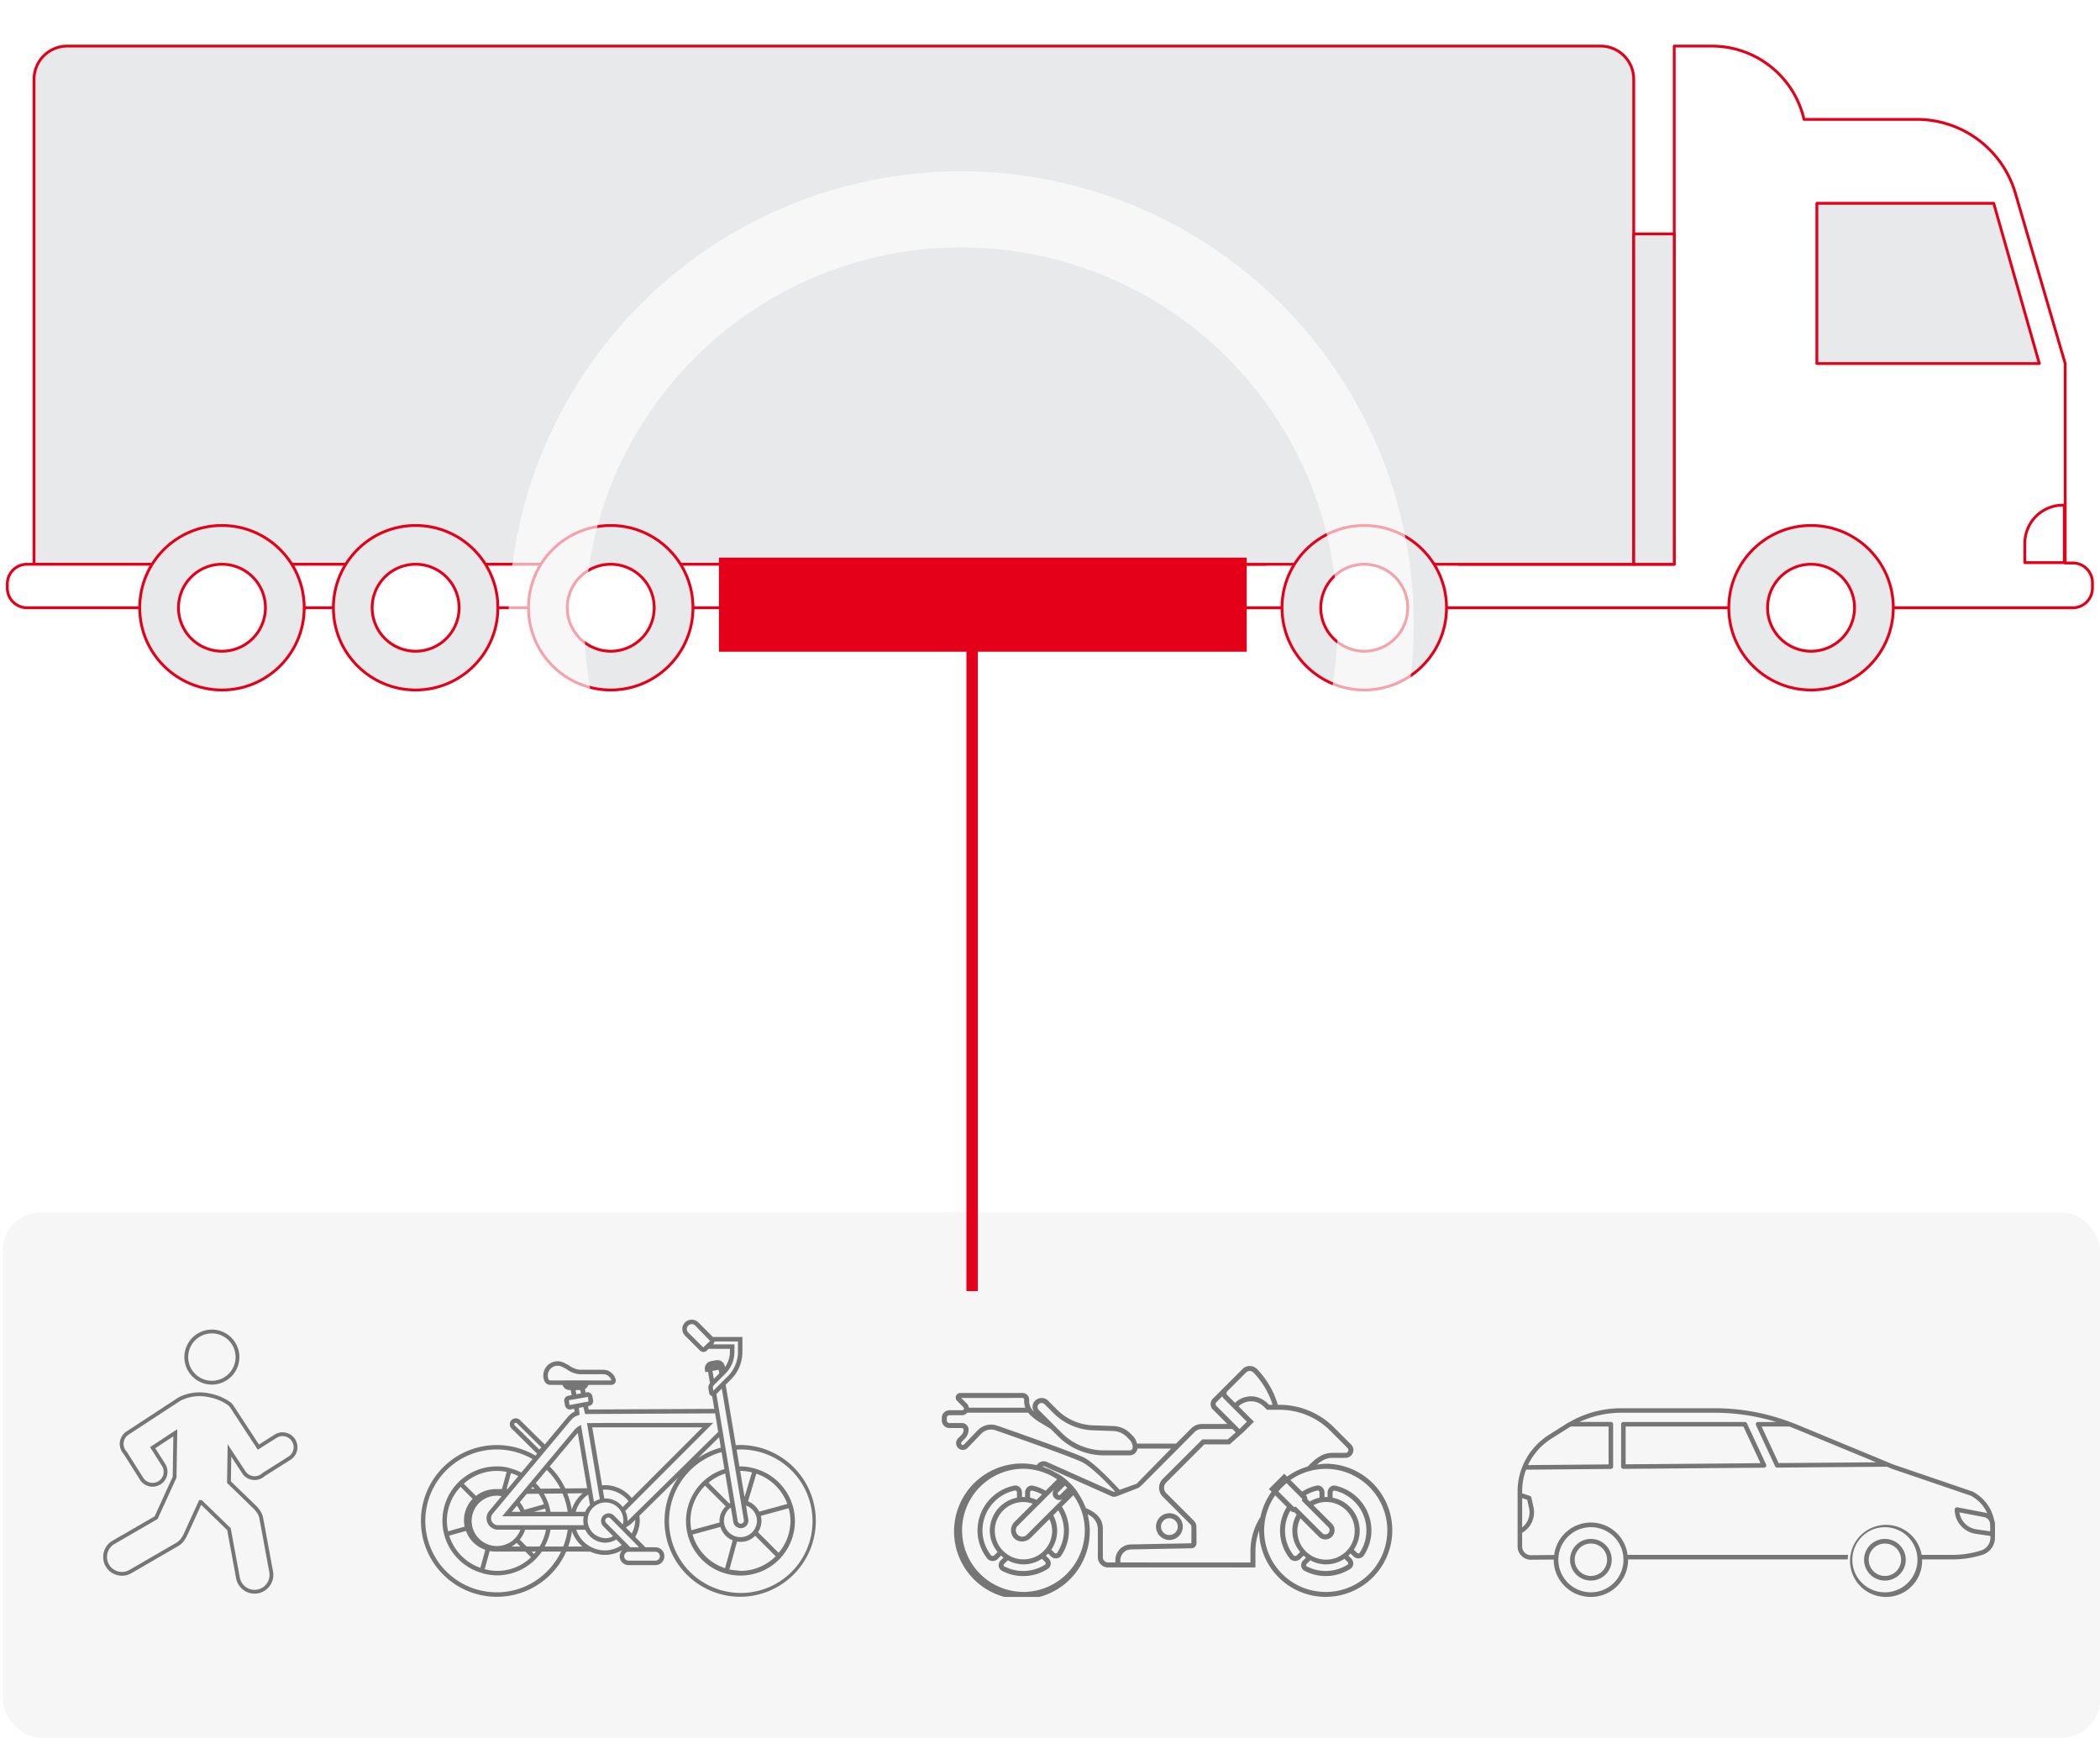
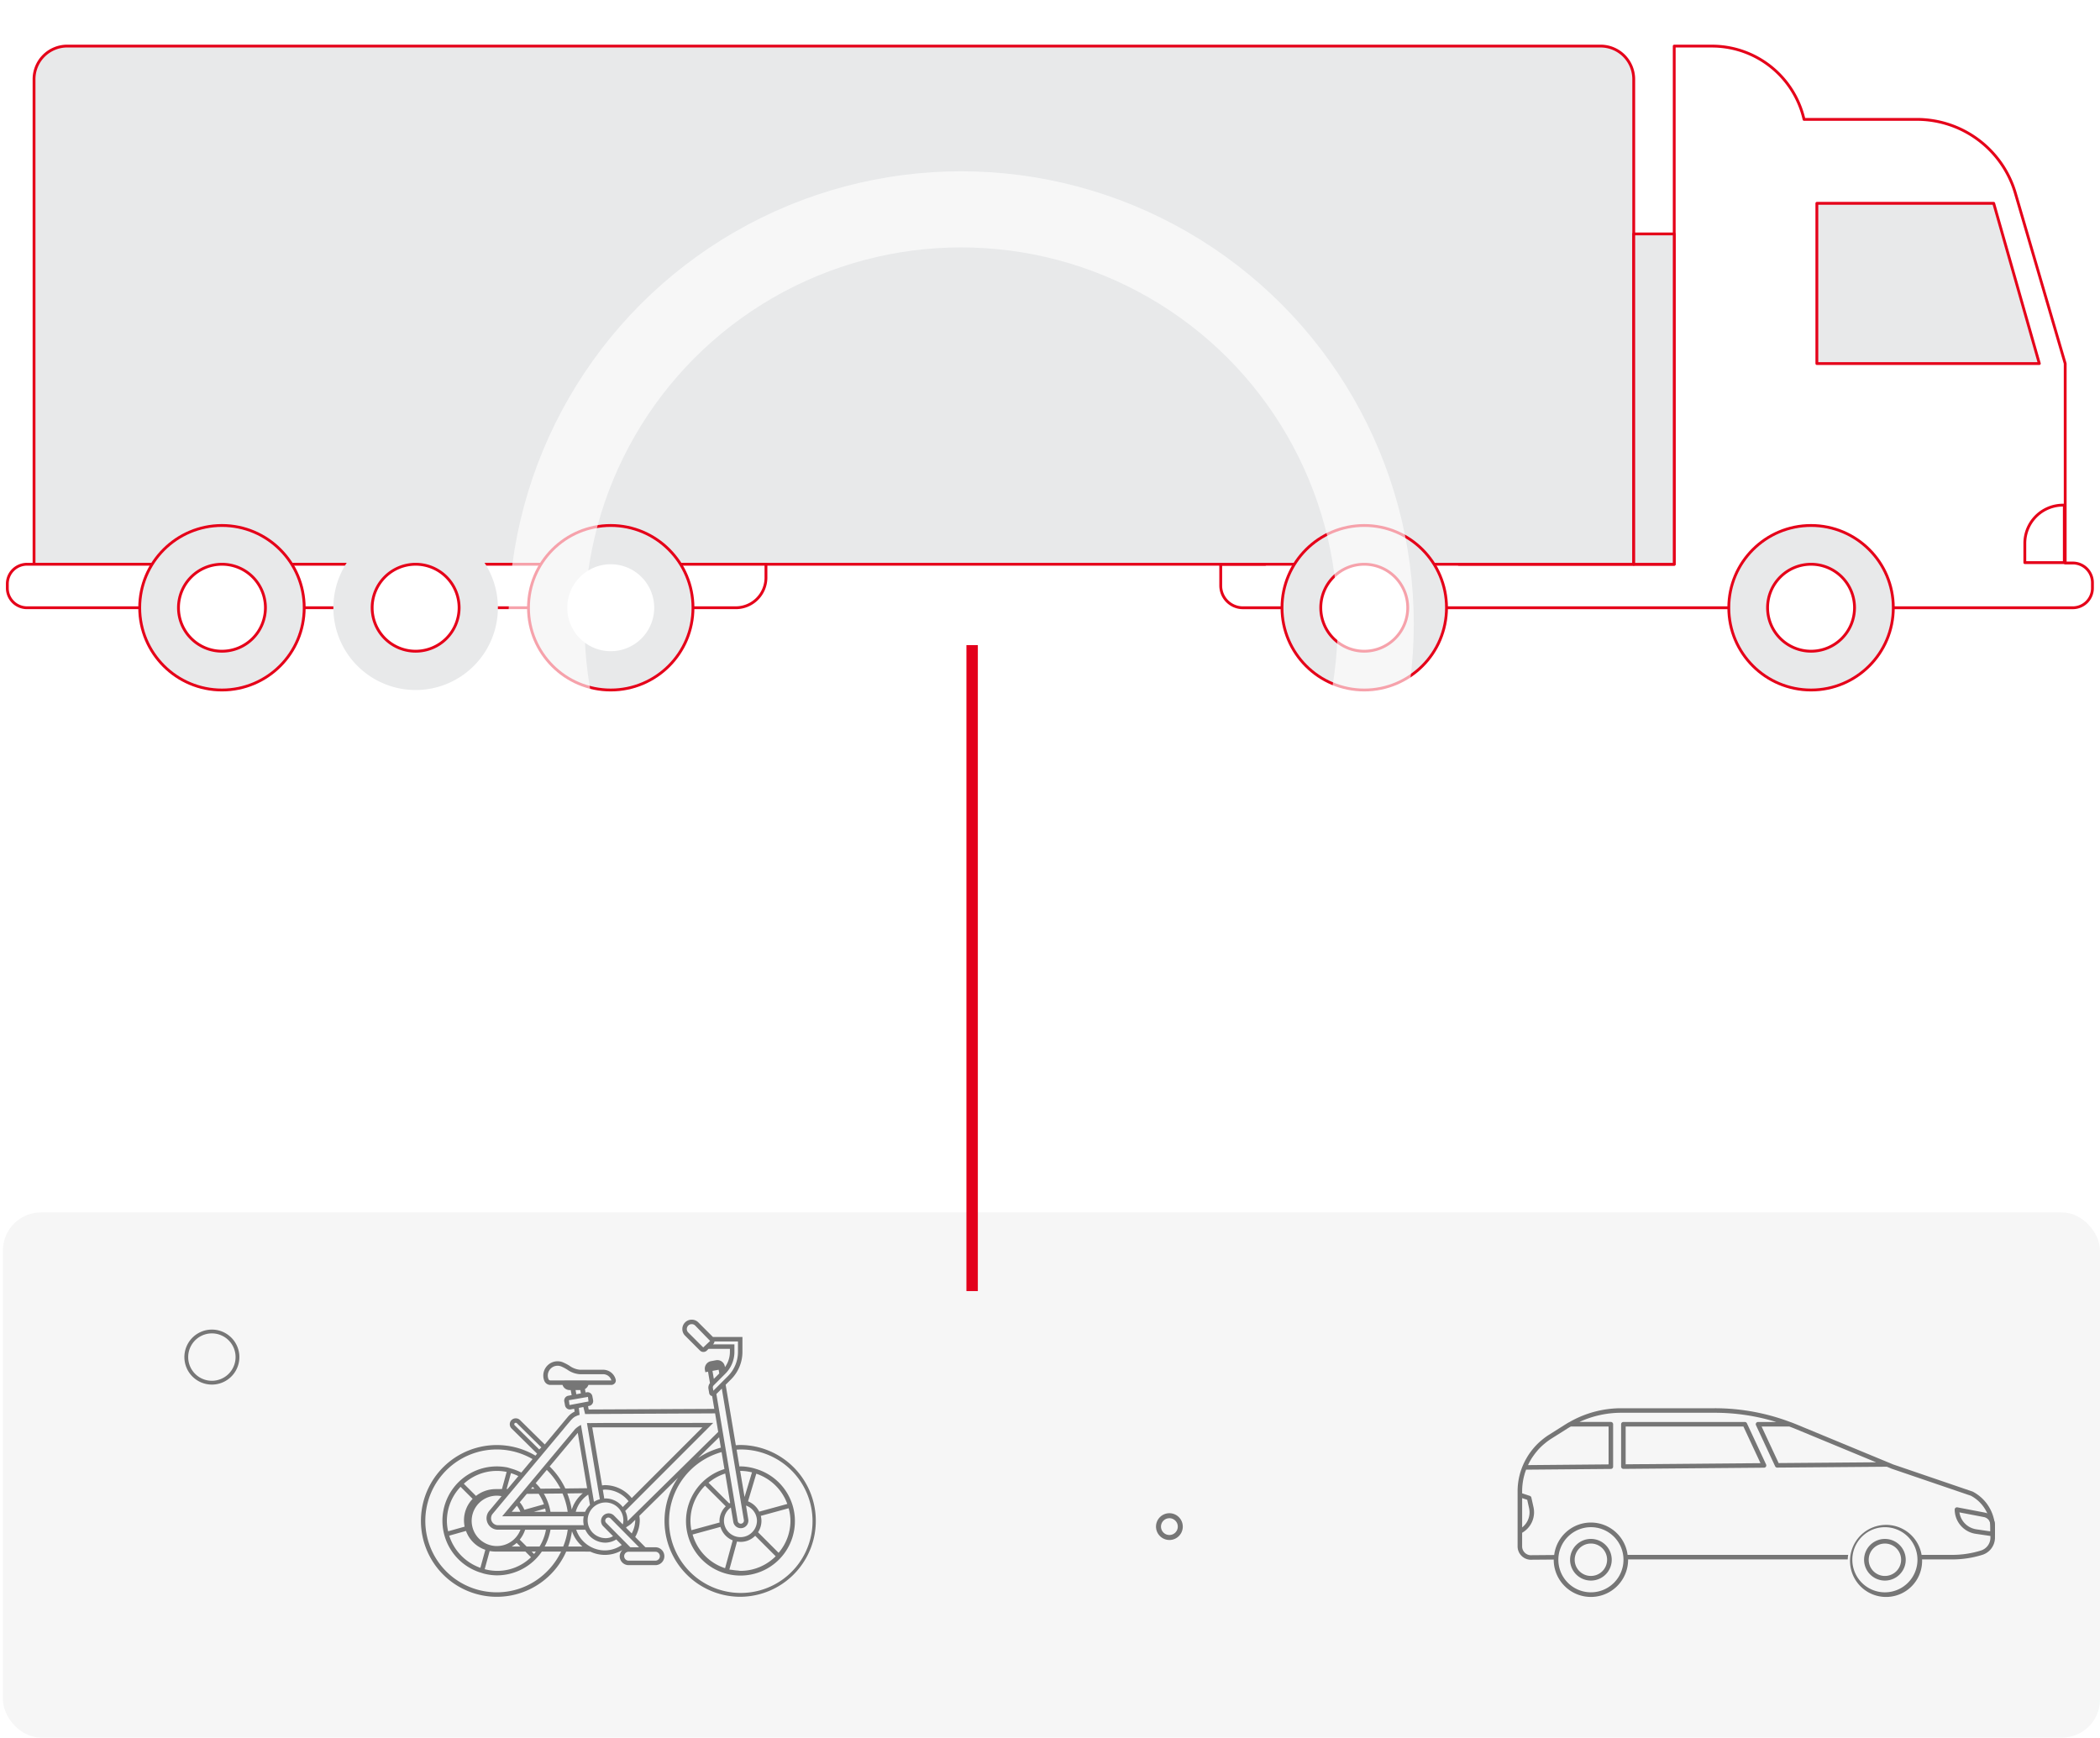
<svg xmlns="http://www.w3.org/2000/svg" width="551.771" height="456.548" viewBox="0 0 551.771 456.548">
  <defs>
    <clipPath id="clip-path">
      <rect id="Rectangle_479" data-name="Rectangle 479" width="551.711" height="173.037" fill="none" />
    </clipPath>
    <filter id="Ellipse_106" x="88.582" y="0" width="327.885" height="327.885" filterUnits="userSpaceOnUse">
      <feOffset dy="10" />
      <feGaussianBlur stdDeviation="15" result="blur" />
      <feFlood flood-opacity="0.161" />
      <feComposite operator="in" in2="blur" />
      <feComposite in="SourceGraphic" />
    </filter>
    <clipPath id="clip-path-3">
      <rect id="Rectangle_502" data-name="Rectangle 502" width="497.248" height="72.855" fill="#767676" />
    </clipPath>
  </defs>
  <g id="Groupe_697" data-name="Groupe 697" transform="translate(-1046.229 -3298.816)">
    <rect id="Rectangle_503" data-name="Rectangle 503" width="551" height="138" rx="10" transform="translate(1047 3617.364)" fill="#f6f6f6" />
    <g id="Groupe_586" data-name="Groupe 586" transform="translate(1046.229 3309)">
      <g id="Groupe_583" data-name="Groupe 583" transform="translate(0 0)">
        <g id="Groupe_582" data-name="Groupe 582" clip-path="url(#clip-path)">
          <path id="Tracé_505" data-name="Tracé 505" d="M285.5,136.184h-2v-52.4L270.41,39.026a26.974,26.974,0,0,0-25.891-19.4H214.879A24.84,24.84,0,0,0,190.685.371h-9.911V136.517H124.166a27.88,27.88,0,0,0-50.872,0H61.618v5.6a5.825,5.825,0,0,0,5.825,5.825H285.5a5.156,5.156,0,0,0,5.159-5.153v-1.442a5.161,5.161,0,0,0-5.159-5.158" transform="translate(259.126 1.557)" fill="#fff" />
          <path id="Tracé_506" data-name="Tracé 506" d="M285.5,136.184h-2v-52.4L270.41,39.026a26.974,26.974,0,0,0-25.891-19.4H214.879A24.84,24.84,0,0,0,190.685.371h-9.911V136.517H124.166a27.88,27.88,0,0,0-50.872,0H61.618v5.6a5.825,5.825,0,0,0,5.825,5.825H285.5a5.156,5.156,0,0,0,5.159-5.153v-1.442A5.161,5.161,0,0,0,285.5,136.184Z" transform="translate(259.126 1.557)" fill="none" stroke="#e50019" stroke-linecap="round" stroke-linejoin="round" stroke-width="0.741" />
          <path id="Tracé_507" data-name="Tracé 507" d="M422.035,136.516H1.718V9.125A8.713,8.713,0,0,1,10.385.37H413.368a8.71,8.71,0,0,1,8.667,8.755Z" transform="translate(7.225 1.553)" fill="#e8e9ea" />
          <path id="Tracé_508" data-name="Tracé 508" d="M422.035,136.516H1.718V9.125A8.713,8.713,0,0,1,10.385.37H413.368a8.71,8.71,0,0,1,8.667,8.755Z" transform="translate(7.225 1.553)" fill="none" stroke="#e50019" stroke-linecap="round" stroke-linejoin="round" stroke-width="0.741" />
          <path id="Tracé_509" data-name="Tracé 509" d="M64.711,46.181A21.613,21.613,0,1,0,86.324,24.568,21.613,21.613,0,0,0,64.711,46.181" transform="translate(272.133 103.314)" fill="#e8e9ea" />
          <ellipse id="Ellipse_99" data-name="Ellipse 99" cx="21.613" cy="21.613" rx="21.613" ry="21.613" transform="translate(336.843 127.883)" fill="none" stroke="#e50019" stroke-linecap="round" stroke-linejoin="round" stroke-width="0.741" />
          <path id="Tracé_510" data-name="Tracé 510" d="M66.668,37.951A11.423,11.423,0,1,0,78.094,26.525,11.428,11.428,0,0,0,66.668,37.951" transform="translate(280.363 111.544)" fill="#fff" />
          <path id="Tracé_511" data-name="Tracé 511" d="M66.668,37.951A11.423,11.423,0,1,0,78.094,26.525,11.428,11.428,0,0,0,66.668,37.951Z" transform="translate(280.363 111.544)" fill="none" stroke="#e50019" stroke-linecap="round" stroke-linejoin="round" stroke-width="0.741" />
        </g>
      </g>
      <path id="Tracé_512" data-name="Tracé 512" d="M138.177,8.306H91.709v42.1h58.456Z" transform="translate(385.667 34.929)" fill="#e8e9ea" />
      <path id="Tracé_513" data-name="Tracé 513" d="M138.177,8.306H91.709v42.1h58.456Z" transform="translate(385.667 34.929)" fill="none" stroke="#e50019" stroke-linecap="round" stroke-linejoin="round" stroke-width="0.741" />
      <rect id="Rectangle_480" data-name="Rectangle 480" width="10.64" height="86.799" transform="translate(429.26 51.273)" fill="#e8e9ea" />
      <rect id="Rectangle_481" data-name="Rectangle 481" width="10.64" height="86.799" transform="translate(429.26 51.273)" fill="none" stroke="#e50019" stroke-linecap="round" stroke-linejoin="round" stroke-width="0.741" />
      <g id="Groupe_585" data-name="Groupe 585" transform="translate(0 0)">
        <g id="Groupe_584" data-name="Groupe 584" clip-path="url(#clip-path)">
          <path id="Tracé_514" data-name="Tracé 514" d="M8.4,26.525H5.534A5.157,5.157,0,0,0,.37,31.678v1.114a5.162,5.162,0,0,0,5.164,5.159H191.776a7.924,7.924,0,0,0,7.923-7.928v-3.5Z" transform="translate(1.556 111.544)" fill="#fff" />
          <path id="Tracé_515" data-name="Tracé 515" d="M8.4,26.525H5.534A5.157,5.157,0,0,0,.37,31.678v1.114a5.162,5.162,0,0,0,5.164,5.159H191.776a7.924,7.924,0,0,0,7.923-7.928v-3.5Z" transform="translate(1.556 111.544)" fill="none" stroke="#e50019" stroke-linecap="round" stroke-linejoin="round" stroke-width="0.741" />
          <path id="Tracé_516" data-name="Tracé 516" d="M7.051,46.181A21.613,21.613,0,1,0,28.664,24.568,21.613,21.613,0,0,0,7.051,46.181" transform="translate(29.652 103.314)" fill="#e8e9ea" />
          <ellipse id="Ellipse_100" data-name="Ellipse 100" cx="21.613" cy="21.613" rx="21.613" ry="21.613" transform="translate(36.706 127.883)" fill="none" stroke="#e50019" stroke-linecap="round" stroke-linejoin="round" stroke-width="0.741" />
          <path id="Tracé_517" data-name="Tracé 517" d="M9.009,37.951A11.423,11.423,0,1,0,20.435,26.525,11.428,11.428,0,0,0,9.009,37.951" transform="translate(37.886 111.544)" fill="#fff" />
          <path id="Tracé_518" data-name="Tracé 518" d="M9.009,37.951A11.423,11.423,0,1,0,20.435,26.525,11.428,11.428,0,0,0,9.009,37.951Z" transform="translate(37.886 111.544)" fill="none" stroke="#e50019" stroke-linecap="round" stroke-linejoin="round" stroke-width="0.741" />
          <path id="Tracé_519" data-name="Tracé 519" d="M16.827,46.181A21.615,21.615,0,1,0,38.44,24.568,21.613,21.613,0,0,0,16.827,46.181" transform="translate(70.764 103.314)" fill="#e8e9ea" />
-           <ellipse id="Ellipse_101" data-name="Ellipse 101" cx="21.613" cy="21.613" rx="21.613" ry="21.613" transform="translate(87.593 127.883)" fill="none" stroke="#e50019" stroke-linecap="round" stroke-linejoin="round" stroke-width="0.741" />
          <path id="Tracé_520" data-name="Tracé 520" d="M18.785,37.951A11.423,11.423,0,1,0,30.211,26.525,11.428,11.428,0,0,0,18.785,37.951" transform="translate(78.998 111.544)" fill="#fff" />
          <path id="Tracé_521" data-name="Tracé 521" d="M18.785,37.951A11.423,11.423,0,1,0,30.211,26.525,11.428,11.428,0,0,0,18.785,37.951Z" transform="translate(78.998 111.544)" fill="none" stroke="#e50019" stroke-linecap="round" stroke-linejoin="round" stroke-width="0.741" />
          <path id="Tracé_522" data-name="Tracé 522" d="M26.676,46.181A21.613,21.613,0,1,0,48.289,24.568,21.613,21.613,0,0,0,26.676,46.181" transform="translate(112.182 103.314)" fill="#e8e9ea" />
          <ellipse id="Ellipse_102" data-name="Ellipse 102" cx="21.613" cy="21.613" rx="21.613" ry="21.613" transform="translate(138.857 127.883)" fill="none" stroke="#e50019" stroke-linecap="round" stroke-linejoin="round" stroke-width="0.741" />
          <path id="Tracé_523" data-name="Tracé 523" d="M28.633,37.951A11.423,11.423,0,1,0,40.059,26.525,11.428,11.428,0,0,0,28.633,37.951" transform="translate(120.412 111.544)" fill="#fff" />
-           <path id="Tracé_524" data-name="Tracé 524" d="M28.633,37.951A11.423,11.423,0,1,0,40.059,26.525,11.428,11.428,0,0,0,28.633,37.951Z" transform="translate(120.412 111.544)" fill="none" stroke="#e50019" stroke-linecap="round" stroke-linejoin="round" stroke-width="0.741" />
          <path id="Tracé_525" data-name="Tracé 525" d="M87.263,46.181a21.613,21.613,0,1,0,21.613-21.613A21.613,21.613,0,0,0,87.263,46.181" transform="translate(366.972 103.314)" fill="#e8e9ea" />
          <ellipse id="Ellipse_103" data-name="Ellipse 103" cx="21.613" cy="21.613" rx="21.613" ry="21.613" transform="translate(454.237 127.883)" fill="none" stroke="#e50019" stroke-linecap="round" stroke-linejoin="round" stroke-width="0.741" />
          <path id="Tracé_526" data-name="Tracé 526" d="M89.221,37.951a11.423,11.423,0,1,0,11.426-11.426A11.428,11.428,0,0,0,89.221,37.951" transform="translate(375.206 111.544)" fill="#fff" />
          <path id="Tracé_527" data-name="Tracé 527" d="M89.221,37.951a11.423,11.423,0,1,0,11.426-11.426A11.428,11.428,0,0,0,89.221,37.951Z" transform="translate(375.206 111.544)" fill="none" stroke="#e50019" stroke-linecap="round" stroke-linejoin="round" stroke-width="0.741" />
          <path id="Tracé_528" data-name="Tracé 528" d="M102.206,38.642H112.58v-15.1h-.344a10.032,10.032,0,0,0-10.031,10.031Z" transform="translate(429.813 98.995)" fill="#fff" />
          <path id="Tracé_529" data-name="Tracé 529" d="M102.206,38.642H112.58v-15.1h-.344a10.032,10.032,0,0,0-10.031,10.031Z" transform="translate(429.813 98.995)" fill="none" stroke="#e50019" stroke-linecap="round" stroke-linejoin="round" stroke-width="0.741" />
        </g>
      </g>
-       <rect id="Rectangle_483" data-name="Rectangle 483" width="138.671" height="24.715" transform="translate(188.902 136.328)" fill="#e50019" />
    </g>
    <g transform="matrix(1, 0, 0, 1, 1046.23, 3298.82)" filter="url(#Ellipse_106)">
      <g id="Ellipse_106-2" data-name="Ellipse 106" transform="translate(133.58 35)" fill="none" stroke="#fff" stroke-width="20" opacity="0.634">
        <ellipse cx="118.943" cy="118.943" rx="118.943" ry="118.943" stroke="none" />
        <ellipse cx="118.943" cy="118.943" rx="108.943" ry="108.943" fill="none" />
      </g>
    </g>
    <g id="Groupe_599" data-name="Groupe 599" transform="translate(1073.16 3645.546)">
      <g id="Groupe_598" data-name="Groupe 598" transform="translate(0 0)" clip-path="url(#clip-path-3)">
        <path id="Tracé_569" data-name="Tracé 569" d="M13.964,14.435A6.725,6.725,0,1,0,7.011,7.947,6.724,6.724,0,0,0,13.964,14.435Z" transform="translate(15.009 2.12)" fill="none" stroke="#767676" stroke-linecap="round" stroke-linejoin="round" stroke-width="1" />
-         <path id="Tracé_570" data-name="Tracé 570" d="M49.734,18.274a3.412,3.412,0,0,0-4.722-.987l-4.481,2.834L33.568,9.486a3.4,3.4,0,0,0-1.031-1.012A13.742,13.742,0,0,0,27.589,6.5a11.776,11.776,0,0,0-7.437.817c-.214.107-.383.2-.5.267l-13.5,8.839a3.409,3.409,0,0,0-.987,4.722,3.443,3.443,0,0,0,.377.471l4.336,6.856A3.411,3.411,0,1,0,15.59,24.74L12.756,20.26l5.951-3.9-.189,11.663L13.66,38.657,2.39,45.183A4.435,4.435,0,0,0,6.883,52.83l12.358-7.158a4.4,4.4,0,0,0,1.637-1.694,4.523,4.523,0,0,0,.468-.8l3.946-8.641.163.006L32.8,41.676l2.366,12.807a4.434,4.434,0,1,0,8.71-1.665L41.288,38.776a4.439,4.439,0,0,0-1.046-2.115,4.39,4.39,0,0,0-.6-.707L32.8,29.315l.135-8.33L36.7,26.726a3.411,3.411,0,0,0,4.722.983,3.523,3.523,0,0,0,.474-.377L48.748,23A3.411,3.411,0,0,0,49.734,18.274Z" transform="translate(0.428 13.369)" fill="none" stroke="#767676" stroke-miterlimit="10" stroke-width="1" />
        <path id="Tracé_571" data-name="Tracé 571" d="M164.871,23.3a.415.415,0,0,1-.088-.006l-4.4-.644a6.471,6.471,0,0,1-5.5-6.363.6.6,0,0,1,.71-.588l7.183,1.373a3.315,3.315,0,0,1,2.686,3.249v2.382a.6.6,0,0,1-.6.6m-8.735-6.281a5.269,5.269,0,0,0,4.421,4.446l3.717.547v-1.69a2.114,2.114,0,0,0-1.716-2.074Z" transform="translate(331.779 33.614)" fill="#767676" />
        <path id="Tracé_572" data-name="Tracé 572" d="M128.194,29.281a5.473,5.473,0,1,0-5.47-5.473,5.48,5.48,0,0,0,5.47,5.473m0-9.731a4.257,4.257,0,1,1-4.257,4.257,4.262,4.262,0,0,1,4.257-4.257" transform="translate(262.88 39.272)" fill="#767676" />
        <path id="Tracé_573" data-name="Tracé 573" d="M152.782,18.335a5.473,5.473,0,1,0,5.473,5.473,5.48,5.48,0,0,0-5.473-5.473m0,9.731a4.257,4.257,0,1,1,4.258-4.257,4.261,4.261,0,0,1-4.258,4.257" transform="translate(315.543 39.274)" fill="#767676" />
        <path id="Tracé_574" data-name="Tracé 574" d="M237.9,29.306,217.033,22.18,191.717,11.7q-.815-.335-1.64-.644l-.057-.009a56.083,56.083,0,0,0-19.892-3.638H145.555a27.342,27.342,0,0,0-13.671,3.676c-.019.009-.041.006-.06.016-.292.17-.584.342-.873.525l-4.421,2.787a17.431,17.431,0,0,0-2.008,1.5c-.1.088-.211.17-.311.261a17.63,17.63,0,0,0-1.624,1.662c-.113.132-.223.264-.333.4a17.309,17.309,0,0,0-1.351,1.91c-.063.1-.119.211-.182.317a17.263,17.263,0,0,0-2.385,8.807V43.693a3.526,3.526,0,0,0,3.265,3.522l6.231-.05-.006.053a9.772,9.772,0,1,0,19.544,0l-.006-.085h57.71a9.974,9.974,0,0,1,.123-1.194H147.239a9.72,9.72,0,0,0-19.289.031l-6.3.053a2.33,2.33,0,0,1-2.121-2.331V40.127a6.2,6.2,0,0,0,2.985-6.73l-.562-2.517a.6.6,0,0,0-.393-.44l-2.03-.676v-.5a16.4,16.4,0,0,1,.707-4.76c.1-.324.22-.638.336-.955l22.274-.192a.6.6,0,0,0,.591-.6V11.613a.6.6,0,0,0-.6-.6h-8.254A26.179,26.179,0,0,1,145.555,8.6h24.574a54.955,54.955,0,0,1,16.153,2.416h-4.77a.6.6,0,0,0-.54.851l5.034,10.8a.592.592,0,0,0,.54.342h0l28.809-.233,1.251.518,20.819,7.1a9.694,9.694,0,0,1,5.147,8.572v2.419a3.563,3.563,0,0,1-2.517,3.415,25.365,25.365,0,0,1-7.513,1.137h-8.056a9.469,9.469,0,1,0,.129,1.279c0-.028-.009-.057-.009-.085h7.937a26.478,26.478,0,0,0,7.868-1.191,4.753,4.753,0,0,0,3.356-4.556V38.968a10.9,10.9,0,0,0-5.869-9.662M137.6,38.66a8.557,8.557,0,1,1-8.556,8.559A8.569,8.569,0,0,1,137.6,38.66m-16.735-7.192.484,2.187a5.014,5.014,0,0,1-1.816,5.062V31.025ZM142.243,12.21v9.954l-21.165.185.072-.16a16.322,16.322,0,0,1,1-1.794c.066-.1.141-.2.214-.308a16.444,16.444,0,0,1,1.065-1.4c.094-.113.185-.229.283-.339a16.706,16.706,0,0,1,1.408-1.382c.123-.107.248-.207.374-.311a15.991,15.991,0,0,1,1.678-1.232l4.421-2.787c.239-.151.487-.283.729-.424Zm70.281,9.4-25.6.207-4.477-9.605h7.277c.512.195,1.027.383,1.536.594Zm2.322,34.167a8.557,8.557,0,1,1,8.556-8.556,8.568,8.568,0,0,1-8.556,8.556" transform="translate(253.479 15.864)" fill="#767676" />
        <path id="Tracé_575" data-name="Tracé 575" d="M159.5,8.555H127.589a.6.6,0,0,0-.6.6V20.281a.6.6,0,0,0,.6.6h.006l36.954-.314a.594.594,0,0,0,.534-.848L160.043,8.9a.6.6,0,0,0-.54-.346M128.186,19.678V9.749h30.937l4.487,9.63Z" transform="translate(272.023 18.325)" fill="#767676" />
        <path id="Tracé_576" data-name="Tracé 576" d="M39.624,9.467a5.974,5.974,0,0,1,.864-.61,6.184,6.184,0,0,0-.864.61" transform="translate(84.876 18.972)" fill="#767676" />
        <path id="Tracé_577" data-name="Tracé 577" d="M39.52,18.067c-.053.267-.132.518-.195.779l-.075.3c-.069.267-.123.544-.2.8a19.056,19.056,0,0,0,.471-1.888" transform="translate(83.645 38.7)" fill="#767676" />
        <path id="Tracé_578" data-name="Tracé 578" d="M49.2,17.071c.016.245.044.506.079.764-.035-.251-.06-.506-.079-.764" transform="translate(105.397 36.567)" fill="#767676" />
        <path id="Tracé_579" data-name="Tracé 579" d="M110.567,72.814a19.943,19.943,0,0,0,0-39.885c-.286,0-.575.019-.855.038-.107.006-.214.013-.32.022h-.038l-.006-.035L106.684,17.1l.016-.016,1.423-1.423a10.211,10.211,0,0,0,2.969-7.17V4.553h-7.748L99.511.72A2.447,2.447,0,0,0,97.767,0H97.76A2.462,2.462,0,0,0,95.3,2.463a2.437,2.437,0,0,0,.723,1.744l3.9,3.9a1.293,1.293,0,0,0,1.829,0l.44-.437H107.8v.82a6.937,6.937,0,0,1-1.241,3.906l-.053.079-.041-.211a1.994,1.994,0,0,0-.845-1.295,1.957,1.957,0,0,0-1.1-.342h-.035a2.175,2.175,0,0,0-.346.031l-1.3.242a2,2,0,0,0-1.6,2.322l.1.581.713-.129.009.041.5,2.95-.013.013a1.953,1.953,0,0,0-.393,1.452l.2,1.169a.939.939,0,0,0,.65.748c.035.009.069.009.1.016l.025.006.006.025.559,3.346-.044,0-32.963.16-.16-.88.3-.057a1.3,1.3,0,0,0,1.027-1.511l-.195-1.04a1.291,1.291,0,0,0-.55-.833,1.24,1.24,0,0,0-.958-.195l-.277.053-.009-.038-.154-.861.022-.013a2.008,2.008,0,0,0,.88-1.046l.009-.028H76.6a1.257,1.257,0,0,0,.987-.474,1.11,1.11,0,0,0,.2-.965,3.4,3.4,0,0,0-3.3-2.554h-6.14a5.548,5.548,0,0,1-2.7-1.049,12.179,12.179,0,0,0-1.782-.927,3.684,3.684,0,0,0-1.342-.251,3.762,3.762,0,0,0-3.758,3.758,3.641,3.641,0,0,0,.308,1.47,1.732,1.732,0,0,0,1.615.993h3.139l.009.028A1.94,1.94,0,0,0,65.664,18.5h.308l.006.031.239,1.295-.908.17a1.3,1.3,0,0,0-1.027,1.511l.2,1.037A1.3,1.3,0,0,0,65.752,23.6a1.219,1.219,0,0,0,.236-.022l.883-.167.009.038.126.7-.025.016a5.381,5.381,0,0,0-1.76,1.367l-6.064,7.258-.028-.028-6.485-6.391a1.6,1.6,0,0,0-2.221,0,1.559,1.559,0,0,0,0,2.215l6.715,6.62-.022.028-.408.49-.031-.016a19.935,19.935,0,1,0,8.1,25.253l.013-.025,6.325.006a9.066,9.066,0,0,0,3.833.867,8.879,8.879,0,0,0,4.4-1.175l.182-.1-.132.16a2.31,2.31,0,0,0-.556,1.461A2.349,2.349,0,0,0,81.189,64.5h7.038a2.349,2.349,0,1,0,0-4.7H85.6l-.013-.013-2.668-2.693.016-.025a8.979,8.979,0,0,0,1.178-4.43,6.074,6.074,0,0,0-.072-.8c-.009-.088-.022-.179-.035-.27v-.016l.013-.016L94.179,41.519l-.211.317a19.925,19.925,0,0,0,16.6,30.977m-7.993-67.2L100.783,7.3,96.859,3.375a1.287,1.287,0,0,1,.911-2.2,1.285,1.285,0,0,1,.908.377L102.6,5.59Zm8.9,47.043a.823.823,0,0,1-.676.943.7.7,0,0,1-.141.013.8.8,0,0,1-.468-.154.81.81,0,0,1-.333-.531l-5.612-33.391.016-.013,1.408-1.408.013.075Zm.556-3.811.063.025a4.276,4.276,0,0,1,2.815,4,4.338,4.338,0,0,1-8.675,0A4.269,4.269,0,0,1,108,49.393l.053-.038.013.063.622,3.708a1.992,1.992,0,0,0,1.961,1.665,2.18,2.18,0,0,0,.339-.028,1.99,1.99,0,0,0,1.637-2.3Zm-4.191-.676a.635.635,0,0,1-.094.044.6.6,0,0,0-.1.05l-.028.019-.019-.025-5.411-5.411.035-.028a12.994,12.994,0,0,1,4.3-2.379l.041-.013.009.044,1.295,7.685Zm-1.125.877-.028.028a5.363,5.363,0,0,0-1.631,3.8,1.343,1.343,0,0,0,.022.223c.006.053.016.107.019.163l0,.031-7.412,2.027-.009-.041a13.24,13.24,0,0,1-.242-2.4,13.048,13.048,0,0,1,3.814-9.234l.028-.028Zm-8.675,7.393,7.277-1.989.009.035a5.5,5.5,0,0,0,3.177,3.491l.028.013-2,7.315-.041-.016a13.084,13.084,0,0,1-8.48-8.8l-.013-.038Zm9.63,9.175,2-7.321.031.006a5.291,5.291,0,0,0,4.713-1.489l.028-.028,5.385,5.382-.028.028A13.049,13.049,0,0,1,110.567,66c-.226,0-.484-.072-.713-.085a13.1,13.1,0,0,1-1.458-.173c-.242-.041-.456-.028-.7-.082l-.041-.009Zm7.525-9.756.013-.028a5.46,5.46,0,0,0,.88-2.96,5.391,5.391,0,0,0-.163-1.282l-.009-.038.038-.009,7.277-1.992.009.041a12.684,12.684,0,0,1,.468,3.28,12.944,12.944,0,0,1-3.086,8.355l-.028.031Zm7.641-7.425-7.34,2.011-.013-.031a5.5,5.5,0,0,0-2.891-2.661l-.031-.016.013-.035,2.159-7.23.038.016a13.052,13.052,0,0,1,8.094,7.9l.016.038Zm-9.247-8.273-1.942,6.429-1.15-6.853h.047l.028,0a12.9,12.9,0,0,1,2.988.377l.041.009Zm-8.169-6.535-.038.009a19.886,19.886,0,0,0-5.634,2.507l-.324.211,5.539-5.455.013.075Zm-2.155-20.175,1.571-.289.009.041.154.93-.013.016-1.408,1.408-.016-.075-.339-2.023Zm.182,5.216-.123-.732a.792.792,0,0,1,.22-.679l3.092-3.095a8.1,8.1,0,0,0,2.35-5.675v-2h-5.624l.066-.069a1.2,1.2,0,0,0,.317-.657l.006-.031h6.168V8.487a9.023,9.023,0,0,1-2.624,6.334ZM64.307,15.958a.092.092,0,0,1-.044.016H60.694a.567.567,0,0,1-.534-.286,2.456,2.456,0,0,1-.211-1,2.585,2.585,0,0,1,2.58-2.58,2.505,2.505,0,0,1,.917.173,10.424,10.424,0,0,1,1.577.826l.022.009a6.476,6.476,0,0,0,3.305,1.219h6.14a2.231,2.231,0,0,1,2.149,1.587l.016.05H70.189a.052.052,0,0,1-.035-.013Zm4.339,3.412-1.2.226-.009-.038L67.251,18.5h1.235Zm-2.872,3.048-.031.006a.087.087,0,0,1-.05-.016.144.144,0,0,1-.06-.082l-.138-1.166.038-.006,4.971-.861.006.044.138,1.163-.038.006ZM51.252,27.744a.365.365,0,0,1-.113-.27.352.352,0,0,1,.113-.264.41.41,0,0,1,.566,0l6.435,6.344L57.7,34.1l-.028-.025ZM63.418,60.99a18.959,18.959,0,0,1-6.774,7.676,18.5,18.5,0,0,1-10.067,2.969A18.764,18.764,0,1,1,55.9,36.611l.044.025-.031.035-2.922,3.5-.028-.016a14.221,14.221,0,0,0-2.344-.943l-1.207-.368a14.5,14.5,0,0,0-2.834-.286,14.276,14.276,0,0,0-4.688,27.773l1.2.374a14.153,14.153,0,0,0,3.485.478,14.331,14.331,0,0,0,11.8-6.231l.009-.019h5.062ZM44.145,53.456a2.985,2.985,0,0,0,2.724,1.731h5.894l-.019.053a6.618,6.618,0,1,1-6.168-8.993,6.932,6.932,0,0,1,1.159.116l.066.013-.041.05-3.2,3.824a2.991,2.991,0,0,0-.418,3.2m10.24,6.152L52.578,57.8l.022-.025a8.13,8.13,0,0,0,1.386-2.558l.009-.028h5.473l-.006.047A13.028,13.028,0,0,1,57.8,59.589l-.013.019Zm2.435,1.326-.05.066c-.063.075-.119.157-.176.236a3.346,3.346,0,0,1-.223.3l-.028.031-.031-.031-.6-.6ZM38.09,54.348l.006.035-.035.013-4.3,1.21-.006-.041a12.561,12.561,0,0,1-.317-2.693A13.057,13.057,0,0,1,37,43.948l.028-.031.025.028L40.2,47.087l-.025.025a8.1,8.1,0,0,0-2.243,5.6,8.21,8.21,0,0,0,.163,1.634m-4,2.391,4.361-1.229.013.035A8.169,8.169,0,0,0,43.5,60.459l.038.013-.013.035-1.288,4.7-.041-.016a13.24,13.24,0,0,1-8.135-8.4l-.013-.038Zm9.288,8.782,1.295-4.735.035.006a8.276,8.276,0,0,0,1.445.141h7.9l1.483,1.489-.028.025a12.681,12.681,0,0,1-12.1,3.123l-.041-.009Zm7.082-5.913.119-.072a7.97,7.97,0,0,0,1.159-.855l.028-.025.025.025.927.927ZM46.14,44.52a8.393,8.393,0,0,0-5.027,1.766l-.025.022-3.2-3.2.035-.028a12.828,12.828,0,0,1,11.176-3.085l.044.009-.013.041L47.906,44.5h-.028Zm3.007-.079,1.122-4.107.041.009a12.058,12.058,0,0,1,1.857.738l.044.019-.031.041-2.8,3.349h-.245Zm16.034,10.79a18.2,18.2,0,0,1-1.169,4.352L64,59.608H59.129l.028-.06a14.686,14.686,0,0,0,1.5-4.33l.006-.031h4.525Zm.135,4.377.019-.053c.2-.55.364-1.125.512-1.706l.075-.3c.141-.591.264-1.194.355-1.81l.025-.154.053.145a9.162,9.162,0,0,0,2.62,3.814l.079.069Zm14.029-.377a7.813,7.813,0,0,1-4.4,1.4,7.989,7.989,0,0,1-7.516-5.392l-.019-.05h2.4l.013.022a5.825,5.825,0,0,0,5.26,3.381,5.573,5.573,0,0,0,2.831-.826l.025-.016.022.022,1.42,1.436ZM52.609,48l-.022-.025.022-.022,1.822-2.184.016,0,3.1-.028.013.016a13.167,13.167,0,0,1,1.361,2.718l.016.038-.044.013L53.8,49.955l-.013-.031A7.574,7.574,0,0,0,52.609,48m.135,2.492H50.485l.05-.066,1.295-1.546.028.041a6.608,6.608,0,0,1,.864,1.518Zm2.8-6.058.427-.506.031.031c.053.06.113.113.17.17.079.075.157.151.233.233l.053.066Zm7.695-.129.031.06h-.063l-5.144.047-.013-.016A13.6,13.6,0,0,0,56.8,42.983l-.022-.028.019-.025,2.888-3.456.031.031a18.748,18.748,0,0,1,3.519,4.8m-2.79-5.734.019-.028,7.359-8.8.016.085,2.444,14.46h-.047l-5.681.066-.013-.022a19.806,19.806,0,0,0-4.075-5.734ZM59.258,49.644l.009.038c.041.16.072.327.1.487.016.091.031.182.05.273l.009.047H56.257Zm-.311-3.865-.035-.057.069,0,4.842-.047.009.025a18.615,18.615,0,0,1,1.335,4.748l.006.044H60.656l-.006-.035a14.191,14.191,0,0,0-1.7-4.675m6.155-.066-.022-.053h.06l4-.057-.085.072a9.157,9.157,0,0,0-2.765,4.072l-.05.148-.025-.154A20.718,20.718,0,0,0,65.1,45.714m2.206,4.726A7.993,7.993,0,0,1,70.522,46l.047-.035.013.06.452,2.674-.016.016a5.747,5.747,0,0,0-1.254,1.75l-.009.025H67.292Zm7.638-6.966a3.038,3.038,0,0,0-.418.038c-.094.013-.185.025-.283.035h-.035l-.006-.035L71.634,28.3h28.941L82.009,46.87l-.028-.035a9.129,9.129,0,0,0-7.035-3.362M81.174,47.7,79.65,49.226l-.028-.031a5.756,5.756,0,0,0-4.534-2.225.849.849,0,0,0-.129.016.879.879,0,0,1-.126.022l-.038,0-.006-.035-.383-2.272.044,0c.069,0,.141-.013.207-.022a1.733,1.733,0,0,1,.289-.028,7.93,7.93,0,0,1,6.206,3.026Zm-6.058.327a4.7,4.7,0,0,1,4.691,4.691,4.056,4.056,0,0,1-.138,1.009l-.016.066-.05-.047L77.277,51.4A2,2,0,0,0,74.44,54.21l2.652,2.677-.05.025c-.069.031-.132.066-.2.1a2.3,2.3,0,0,1-.481.214l-.047.013-.05.019a4.7,4.7,0,0,1-1.15.157l-.006-.041-.009.038-.066,0L75,57.4a4.69,4.69,0,0,1-.968-.126c-.107-.025-.2-.06-.308-.094l-.063-.022a4.425,4.425,0,0,1-.647-.264l-.041-.022c-.088-.044-.182-.094-.273-.148a4.73,4.73,0,0,1-.723-.537l-.038-.035a.178.178,0,0,1-.047-.038,4.636,4.636,0,0,1-1.467-3.393,4.7,4.7,0,0,1,4.691-4.691M88.228,60.978a1.17,1.17,0,1,1,0,2.341H81.189a1.17,1.17,0,0,1,0-2.341ZM83.935,59.8h-2.3l-.013-.013-6.341-6.4a.836.836,0,0,1-.239-.581.815.815,0,0,1,.82-.814.818.818,0,0,1,.578.239ZM82.927,52.7a7.709,7.709,0,0,1-.9,3.422l-.025.047-.038-.038-1.445-1.458.009-.025.031-.057a.423.423,0,0,0,.038-.075l0-.016.016-.006c.173-.094.317-.192.471-.289a5.6,5.6,0,0,0,.55-.39,4.7,4.7,0,0,0,.374-.314l.911-.9Zm-1.744-.035a1.173,1.173,0,0,1-.135.113l-.091.072-.066.057v-.085l0-.028V52.78a5.723,5.723,0,0,0-.588-2.5l-.009-.022.019-.022,23.1-23.107H76l-5.137.047a2.509,2.509,0,0,0-.619.006l.6,3.541,2.19,12.974h-.006l.192,1.153.016-.009,0,.053.39,2.294-.038.009a5.658,5.658,0,0,0-1.461.628l-.047.028-.013-.057L68.668,27.663a6.2,6.2,0,0,0-1.58,1.122L47.962,51.668H69.394l-.009.047a5.452,5.452,0,0,0-.11,1.065,5.756,5.756,0,0,0,.123,1.181l.009.047H46.869a1.828,1.828,0,0,1-1.4-3l18.623-22.28c.3-.368.779-.961,1.42-1.7l.616-.738a.544.544,0,0,1,.094-.079c.019-.019.044-.035.066-.057l.069-.072a1.534,1.534,0,0,1,.116-.123,3.505,3.505,0,0,1,.471-.371l.05-.044a.3.3,0,0,1,.06-.05l.05-.035.006.038a4.668,4.668,0,0,1,1.2-.481l-.2-1.835.038-.006,1.156-.22.006.038.443,1.807.022,0,1.279-.006.038-.009,32.816-.163.006.035.811,4.832-.013.013ZM105.568,34.8l.041-.009.009.041.742,4.424-.031.009a14.308,14.308,0,1,0,8.769.091l-.038-.013,0-.006-.283-.079a13.992,13.992,0,0,0-4.213-.707.693.693,0,0,0-.116.013.812.812,0,0,1-.119.013H110.3l-.006-.035-.735-4.389.041,0c.113,0,.226-.009.342-.019.2-.013.415-.028.628-.028a18.85,18.85,0,1,1-5,.7" transform="translate(57.051 0)" fill="#767676" />
        <path id="Tracé_580" data-name="Tracé 580" d="M91.619,23.221A3.518,3.518,0,1,0,88.1,19.7a3.523,3.523,0,0,0,3.522,3.519m0-5.725A2.207,2.207,0,1,1,89.41,19.7,2.207,2.207,0,0,1,91.619,17.5" transform="translate(188.708 34.671)" fill="#767676" />
-         <path id="Tracé_581" data-name="Tracé 581" d="M171.055,29.559a17.428,17.428,0,0,0-2.306.233c.119-.1.226-.217.349-.314s.239-.182.368-.273c.113-.085.226-.163.368-.251.116-.075.239-.151.368-.223s.242-.135.371-.2a5.147,5.147,0,0,1,1.562-.484,4.2,4.2,0,0,1,.566-.041h3.576a2.053,2.053,0,0,0,1.452-3.5l-4.534-4.534a20.226,20.226,0,0,0-13.96-5.9h-.76a22.863,22.863,0,0,0-5.451-9.385,2.658,2.658,0,0,0-1.9-.811h-.022a2.66,2.66,0,0,0-1.888.779L144.26,9.6l0,.006L141.4,12.463a2.012,2.012,0,0,0,0,2.831l3.824,3.824h-6.752a3.908,3.908,0,0,0-2.759,1.147l-3.968,3.99-10.281,0a4.108,4.108,0,0,0-.99-1.91l-.685-.7h0a6.66,6.66,0,0,0-4.54-2l-5.266-.179a14.1,14.1,0,0,1-9.524-4.138L98.1,12.969a2.391,2.391,0,0,0-3.371,0,2.27,2.27,0,0,0-.355,2.837c-.072-.069-.16-.113-.229-.182a3.351,3.351,0,0,1-.632-.943c-.05-.1-.1-.211-.145-.317a3.417,3.417,0,0,1-.236-1.172V12.7a1.748,1.748,0,0,0-1.75-1.747H75.05a1.21,1.21,0,0,0-.858,2.067l1.687,1.69c.016.016.009.028.022.044a.468.468,0,0,1,.075.462l-.006.016a.44.44,0,0,1-.418.264H72.187a2.005,2.005,0,0,0-2,2v.672a2,2,0,0,0,2,2h3.283a.439.439,0,0,1,.437.44,2,2,0,0,1-.581,1.408l-.864.864a1.786,1.786,0,0,0,0,2.526,1.74,1.74,0,0,0,1.244.518h.016a1.75,1.75,0,0,0,1.26-.54l3.579-3.723a3.578,3.578,0,0,1,3.73-.9c.185.063,18.689,6.5,22.522,8.257,3.1,1.42,8.832,7.764,8.911,7.849-.223.047-.358.044-.349.06l-17.7-7.9a2.149,2.149,0,0,0-2.539.892A17.831,17.831,0,1,0,108.5,42.866a4.2,4.2,0,0,1,2.683,3.742v7.519A2.681,2.681,0,0,0,113.86,56.8h32.42c.047.041,6.312-.006,6.312-.006v-4.44a14.971,14.971,0,0,1,.977-5.2,17.489,17.489,0,1,0,17.485-17.6M145.187,10.528l4.946-4.946a1.342,1.342,0,0,1,.961-.4h.013a1.376,1.376,0,0,1,.974.418,21.61,21.61,0,0,1,5.024,8.468l-.936,0-.456-.456c-.116-.116-.239-.223-.349-.314-.192-.157-.43-.277-.6-.443a9.109,9.109,0,0,0-1.618-.77,5.611,5.611,0,0,0-1.4-.233,5.794,5.794,0,0,0-1.1.044l-.726.141c-.119.031-.242.063-.355.1s-.211.066-.311.107l-.195.082c-.11.044-.214.094-.465.22-.151.079-.292.167-.562.342-.119.082-.229.163-.32.236l-.135.11c-.119.1-.233.2-.346.311l-2.039-2.039a.7.7,0,0,1,0-.98m-2.862,3.843a.7.7,0,0,1,0-.98l1.549-1.546a1.925,1.925,0,0,0,.386.588l2.036,2.039.173.17,3.871,3.871-1.7,1.7-.251.226,0-.006-1.313-1.31ZM95.655,13.9a1.073,1.073,0,0,1,1.518,0l2.353,2.353a15.412,15.412,0,0,0,10.4,4.518l5.269.182a5.327,5.327,0,0,1,3.648,1.612l.685.7a2.87,2.87,0,0,1,.811,2,.775.775,0,0,1-.773.776h-6.821a15.7,15.7,0,0,1-11.035-4.572L95.655,15.41a1.07,1.07,0,0,1,0-1.514m-4.273-1.634a.437.437,0,0,1,.44.437v.493a4.672,4.672,0,0,0,.267,1.5c.013.044.006.091.022.135h-14.8a.682.682,0,0,0-.022-.075c-.009-.053-.031-.1-.044-.154a1.749,1.749,0,0,0-.44-.808l-1.521-1.524Zm15.971,15.572c-3.887-1.782-21.872-8.041-22.638-8.3a4.812,4.812,0,0,0-1.58-.267,4.888,4.888,0,0,0-3.522,1.492l-3.576,3.726a.633.633,0,0,1-.33.138.45.45,0,0,1-.32-.135.47.47,0,0,1,0-.669l.864-.867a3.314,3.314,0,0,0,.968-2.335,1.753,1.753,0,0,0-1.75-1.75H72.187a.693.693,0,0,1-.691-.691V17.5a.691.691,0,0,1,.691-.691h3.365a1.7,1.7,0,0,0,1.295-.676H92.875a4.36,4.36,0,0,0,.342.421A14.3,14.3,0,0,0,96,18.722l2.8,1.681,1.992,1.992a17.047,17.047,0,0,0,11.962,4.952h6.821a2.065,2.065,0,0,0,2.023-1.782h8.829l-9.068,9.247-4.44,1.593c-2.347-2.539-7.051-7.422-9.561-8.572m-15.786,35.4a16.185,16.185,0,0,1,0-32.369,15.679,15.679,0,0,1,4.421.672c.443.129.88.276,1.307.443s.833.333,1.235.528.8.427,1.191.66c.258.154.512.308.757.471l-3.013,3.013a11.674,11.674,0,0,0-3.287-1.326,1.685,1.685,0,0,0-1.43.336,1.857,1.857,0,0,0-.685,1.439v1.229c-.141-.006-.273-.041-.418-.041s-.267.035-.4.041V37.1a1.854,1.854,0,0,0-.682-1.439,1.686,1.686,0,0,0-1.445-.352,12.05,12.05,0,0,0-9.555,11.748,11.9,11.9,0,0,0,2.52,7.346,1.782,1.782,0,0,0,1.323.7,1.824,1.824,0,0,0,1.5-.569l.842-.842a7.853,7.853,0,0,0,.638.525l-.767.767a1.733,1.733,0,0,0-.49,1.483,1.631,1.631,0,0,0,.855,1.216,11.96,11.96,0,0,0,12.053-.512,1.653,1.653,0,0,0,.751-1.219,1.885,1.885,0,0,0-.537-1.511l-.729-.726c.2-.182.405-.368.591-.569l.726.726a1.8,1.8,0,0,0,1.5.54,1.709,1.709,0,0,0,1.26-.757,11.955,11.955,0,0,0,1.983-6.6,11.786,11.786,0,0,0-1.841-6.224l3-3a15.935,15.935,0,0,1,3.013,9.228A16.2,16.2,0,0,1,91.568,63.239m.079-8.562a7.536,7.536,0,1,1,0-15.072,7.251,7.251,0,0,1,2.416.456L89.327,44.8A3.084,3.084,0,0,0,89.2,49.14a2.9,2.9,0,0,0,2.064.839,3.223,3.223,0,0,0,2.275-.952l4.914-4.917a7.252,7.252,0,0,1,.729,3.032,7.543,7.543,0,0,1-7.538,7.535M97.481,55.8a.335.335,0,0,1-.157.261,10.773,10.773,0,0,1-10.727.456.333.333,0,0,1-.176-.255.429.429,0,0,1,.126-.364l.977-.98a8.639,8.639,0,0,0,8.964-.39l.83.829a.554.554,0,0,1,.163.443M84.844,52.732l-.867.867a.6.6,0,0,1-.487.195.5.5,0,0,1-.371-.195,10.582,10.582,0,0,1-2.247-6.545,10.732,10.732,0,0,1,8.512-10.466.414.414,0,0,1,.352.088.538.538,0,0,1,.195.421v1.37A8.858,8.858,0,0,0,82.8,47.142a8.769,8.769,0,0,0,2.045,5.59m10.24-13.69a8.1,8.1,0,0,0-1.709-.572V37.106a.531.531,0,0,1,.195-.418.375.375,0,0,1,.327-.079,10.365,10.365,0,0,1,2.611,1.005Zm5.411,8.1A8.678,8.678,0,0,0,99.47,43.1l1.32-1.32a10.492,10.492,0,0,1,1.48,5.279,10.62,10.62,0,0,1-1.766,5.872.4.4,0,0,1-.3.176.525.525,0,0,1-.44-.163l-.814-.814a8.781,8.781,0,0,0,1.546-4.983m-7.88.955a1.681,1.681,0,1,1-2.36-2.372l10.7-10.7-1.131,1.131a1.714,1.714,0,0,0,0,2.435,1.759,1.759,0,0,0,1.97.33Zm8.719-10.438a.412.412,0,0,1-.584,0,.4.4,0,0,1-.116-.286.414.414,0,0,1,.119-.292l1.785-1.785c.2.185.4.38.588.575ZM115.79,54.881v.61H113.86a1.362,1.362,0,0,1-1.364-1.364V46.608c0-3.4-2.982-4.744-4.254-5.316-.066-.031-.132-.06-.189-.088-.063-.176-.16-.336-.229-.512-.145-.364-.308-.713-.474-1.065-.242-.5-.5-.98-.789-1.448-.264-.446-.525-.889-.826-1.31l-.016-.022.025-.025-.352-.456c-.085-.113-.182-.22-.273-.33l-.245-.292c-.1-.116-.192-.239-.3-.355l-.462-.512-.016.016c-.148-.151-.3-.292-.452-.44-.044-.044-.088-.094-.135-.138l.016-.016L103,33.839c-.276-.242-.569-.471-.867-.694a1.215,1.215,0,0,0-.1-.082c-.038-.025-.069-.057-.1-.082l-.456-.333-.006.006c-.452-.311-.952-.547-1.436-.817-.393-.223-.782-.456-1.194-.647s-.833-.346-1.26-.5c-.327-.123-.635-.283-.971-.383a.913.913,0,0,1,.6-.047l17.759,7.921a2.4,2.4,0,0,0,1.141-.057l5.731-2.228.167-.1a10.661,10.661,0,0,0,.939-.833l13.7-13.775a2.59,2.59,0,0,1,1.832-.76h8.062l.877.877-2.089,1.854h-6.7L128.458,33.317l0,0-.223.223a3.3,3.3,0,0,0,0,4.666l7.252,7.255a.977.977,0,0,1,.286.691l-.016,4.3-15.874.3a4.21,4.21,0,0,0-2.894,1.222,4.135,4.135,0,0,0-1.2,2.9m35.493-2.523V55.5L117.1,55.49v-.61a2.813,2.813,0,0,1,.82-1.976,2.9,2.9,0,0,1,1.989-.839l15.877-.3a1.349,1.349,0,0,0,1.316-1.345l-.016-4.273a2.3,2.3,0,0,0-.666-1.615l-7.255-7.255a1.98,1.98,0,0,1,0-2.809l10-9.995h6.655l3.72-3.309,2.655-2.652-4.041-4.041a4.5,4.5,0,0,1,.364-.314c.079-.066.167-.126.336-.242a4.507,4.507,0,0,1,.468-.27l.647-.261c.088-.031.179-.057.273-.082l.569-.107a4.5,4.5,0,0,1,.911-.035,4.784,4.784,0,0,1,1.172.214l.16.063c.1.035.189.069.283.11l.377.182c.063.035.123.072.189.113l.434.3c.057.044.116.091.179.145.091.075.179.154.267.242l.842.842h3.305l.434.009a18.8,18.8,0,0,1,12.9,5.514L176.8,25.43a.742.742,0,0,1-.525,1.266H172.7a5.752,5.752,0,0,0-.738.053,6.342,6.342,0,0,0-1.967.606c-.151.072-.3.151-.452.239s-.283.167-.43.261-.28.189-.421.292-.273.2-.4.3a18.739,18.739,0,0,0-1.954,1.835,17.681,17.681,0,0,0-5.433,2.649l-.754-.751-4.025,4.022.713.713a17.155,17.155,0,0,0-2.916,6.6,16.7,16.7,0,0,0-2.636,8.832m20.452-6.124a1.107,1.107,0,0,1,0,1.571,1.115,1.115,0,0,1-1.574,0l-6.674-6.674-.33-.311-.4.163-4.148-4.144a16.248,16.248,0,0,1,2.162-2.174l4.157,4.173-.176.408Zm6.931.908a7.535,7.535,0,1,1-15.069,0,7.247,7.247,0,0,1,.82-3.23l4.817,4.82a2.424,2.424,0,1,0,3.428-3.428l-4.842-4.839a7.306,7.306,0,0,1,3.312-.861,7.545,7.545,0,0,1,7.535,7.538m-5.807-8.672V37.106a.529.529,0,0,1,.192-.418.385.385,0,0,1,.33-.079,10.764,10.764,0,0,1,8.37,10.444,10.643,10.643,0,0,1-1.763,5.872.408.408,0,0,1-.3.176.586.586,0,0,1-.44-.163l-.814-.814a8.831,8.831,0,0,0-5.574-13.655m4.11,17.335a.347.347,0,0,1-.16.261,10.829,10.829,0,0,1-10.727.456.341.341,0,0,1-.179-.251.438.438,0,0,1,.126-.364l.983-.983a8.7,8.7,0,0,0,4.119,1.068,8.8,8.8,0,0,0,4.842-1.458l.83.829a.564.564,0,0,1,.167.443m-12.637-3.073-.87.87a.657.657,0,0,1-.49.192.5.5,0,0,1-.368-.195,10.453,10.453,0,0,1-.826-11.736l.053.05a1.325,1.325,0,0,0,.936.386h.035l.616.613a8.626,8.626,0,0,0-1.134,4.229,8.76,8.76,0,0,0,2.049,5.59m2.507-13.25-.6-.6a1.315,1.315,0,0,0-.386-.993l-.063-.066a10.36,10.36,0,0,1,3.085-1.235.417.417,0,0,1,.349.085.559.559,0,0,1,.195.424v1.37a8.582,8.582,0,0,0-2.576,1.015m4.217,23.757a16.154,16.154,0,0,1-13.288-25.385l3.06,3.06a11.726,11.726,0,0,0,.738,13.486,1.777,1.777,0,0,0,1.323.7,2.01,2.01,0,0,0,1.5-.569l.842-.845c.2.185.415.361.638.528l-.767.767a1.754,1.754,0,0,0-.493,1.486,1.635,1.635,0,0,0,.861,1.213,11.958,11.958,0,0,0,12.047-.509,1.659,1.659,0,0,0,.754-1.225,1.877,1.877,0,0,0-.54-1.508L177,53.709c.2-.182.405-.368.591-.569l.726.723a1.843,1.843,0,0,0,1.5.544,1.706,1.706,0,0,0,1.263-.757,11.955,11.955,0,0,0,1.983-6.6,12.083,12.083,0,0,0-9.4-11.723,1.683,1.683,0,0,0-1.426.336,1.847,1.847,0,0,0-.685,1.439v1.229c-.141-.006-.273-.041-.418-.041s-.267.035-.405.041V37.1a1.835,1.835,0,0,0-.682-1.439,1.675,1.675,0,0,0-1.442-.352,11.62,11.62,0,0,0-3.758,1.574l-3.057-3.057a16.171,16.171,0,1,1,9.269,29.416" transform="translate(150.342 8.303)" fill="#767676" />
      </g>
    </g>
    <line id="Ligne_14" data-name="Ligne 14" y2="169.722" transform="translate(1301.655 3468.313)" fill="none" stroke="#e3001b" stroke-width="3" />
  </g>
</svg>